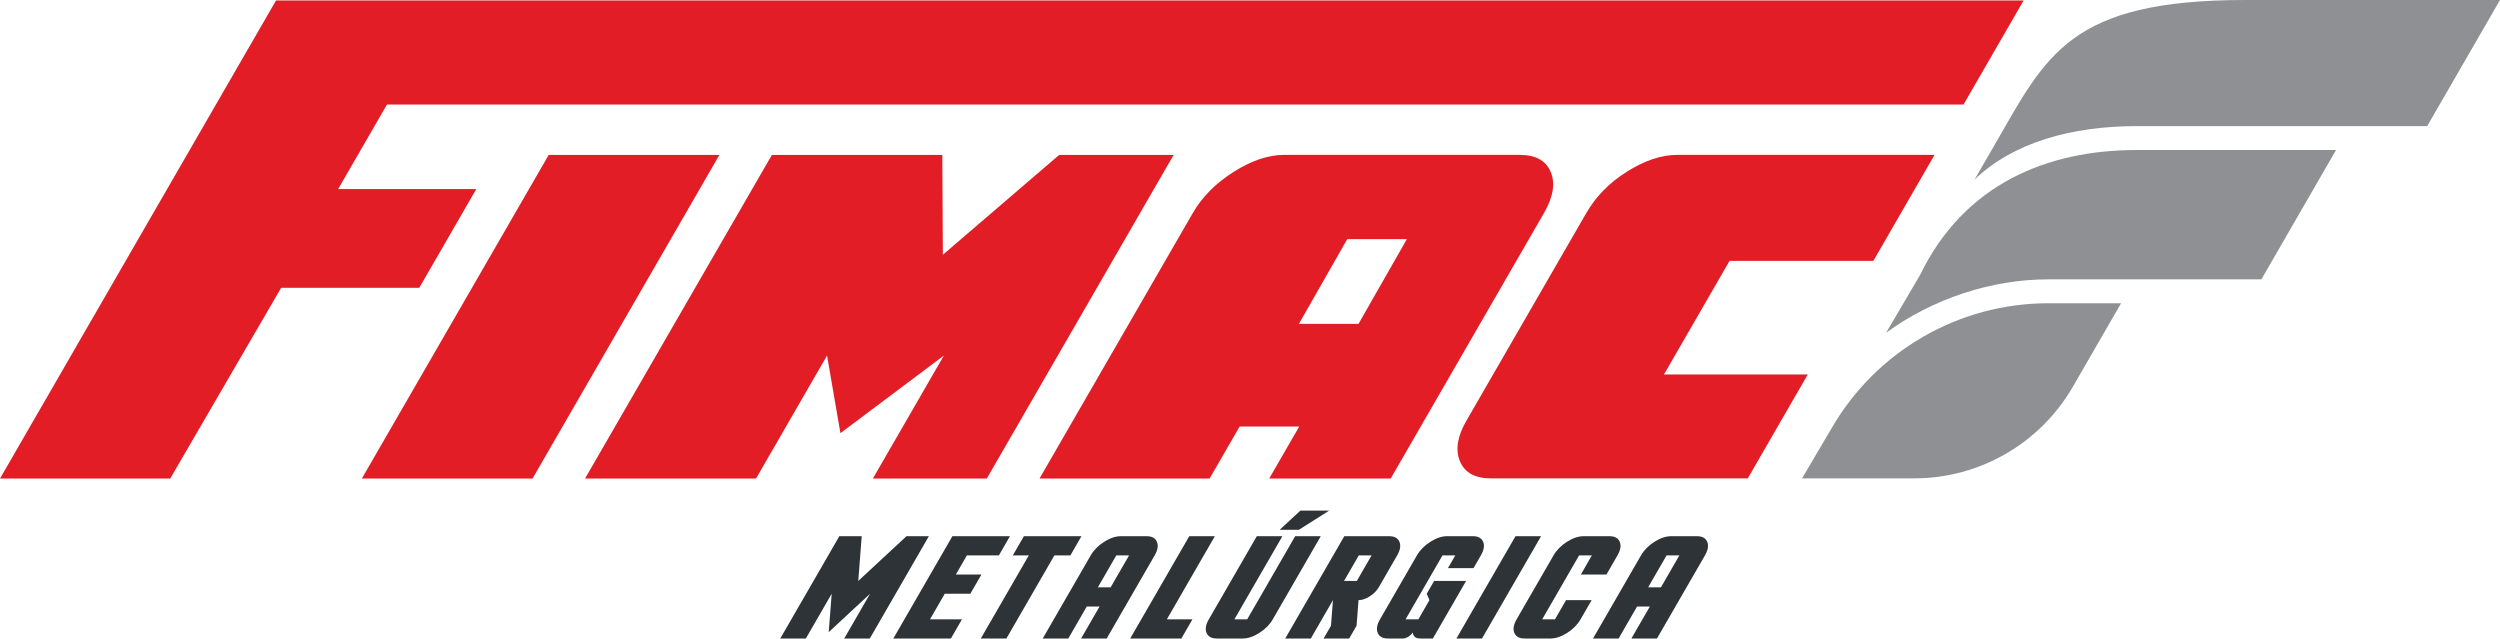
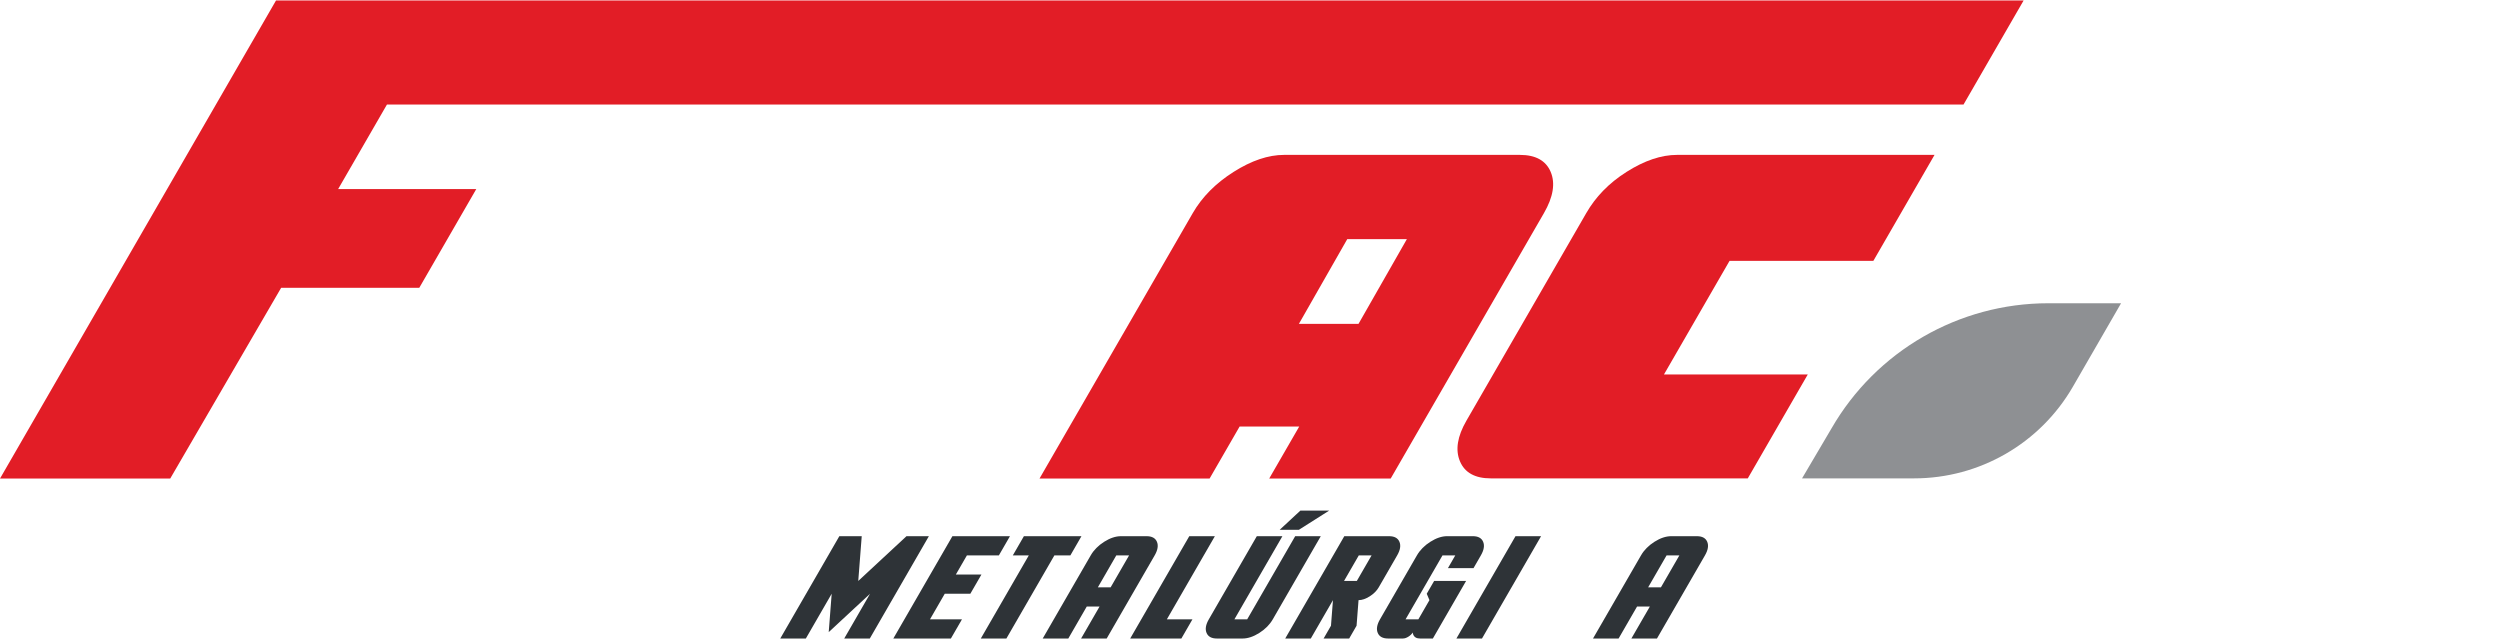
<svg xmlns="http://www.w3.org/2000/svg" xml:space="preserve" width="136.465mm" height="34.854mm" style="shape-rendering:geometricPrecision; text-rendering:geometricPrecision; image-rendering:optimizeQuality; fill-rule:evenodd; clip-rule:evenodd" viewBox="0 0 5986.04 1528.86">
  <defs>
    <style type="text/css">       .fil1 {fill:#2E3337;fill-rule:nonzero}    .fil2 {fill:#8E9093;fill-rule:nonzero}    .fil0 {fill:#E21D26;fill-rule:nonzero}     </style>
  </defs>
  <g id="Layer_x0020_1">
    <polygon class="fil0" points="4845.41,1.08 4701.54,250.26 926.55,250.26 809.71,452.62 1140.44,452.62 1003.96,689.03 673.22,689.03 407.57,1145.83 -0,1145.83 660.92,1.08 " />
-     <polygon class="fil0" points="1313.8,370.96 1722.5,370.96 1275.12,1145.83 866.42,1145.83 " />
-     <polygon class="fil0" points="1400.85,1145.82 1848.22,370.96 2256.29,370.96 2257.6,609.97 2536.04,370.96 2810.15,370.96 2362.79,1145.82 2090.01,1145.82 2260.04,851.33 2012.34,1037.09 1980.27,851.33 1810.24,1145.82 " />
    <path class="fil0" d="M3368.63 572.58l-142.74 0 -115.78 202.86 142.74 0 115.78 -202.86zm344.37 -160.94c11.48,27.17 6.11,60.03 -16.11,98.54l-367 635.64 -290.91 0 71.96 -124.6 -142.74 0 -71.93 124.6 -407.26 0 367 -635.64c22.22,-38.51 54.78,-71.37 97.66,-98.54 42.88,-27.19 83.21,-40.77 120.95,-40.77l564.5 0c37.76,0 62.39,13.59 73.88,40.77z" />
    <path class="fil0" d="M3984.22 896.64l344.34 0 -143.64 248.79 -615.27 0c-37.76,0 -62.38,-13.59 -73.86,-40.79 -11.51,-27.17 -6.36,-59.64 15.46,-97.4l286.96 -497.06c22.25,-38.5 53.48,-71.34 96.35,-98.53 42.88,-27.19 83.18,-40.78 120.95,-40.78l616.59 0 -146.53 253.79 -344.34 0 -157.01 271.97 0 0z" />
    <polygon class="fil1" points="2009.73,1283.85 2063.34,1283.85 2055.04,1391.04 2170.53,1283.85 2224.12,1283.85 2082.68,1528.86 2021.42,1528.86 2083.32,1421.66 1984.31,1513.55 1991.41,1421.66 1929.53,1528.86 1868.28,1528.86 " />
    <polygon class="fil1" points="2280.46,1283.85 2418.28,1283.85 2391.76,1329.79 2315.19,1329.79 2288.67,1375.72 2349.93,1375.72 2323.4,1421.66 2262.14,1421.66 2226.78,1482.93 2303.35,1482.93 2276.84,1528.86 2138.99,1528.86 " />
    <polygon class="fil1" points="2463.41,1329.79 2425.12,1329.79 2451.65,1283.84 2589.46,1283.84 2562.96,1329.79 2524.67,1329.79 2409.73,1528.85 2348.48,1528.85 " />
    <path class="fil1" d="M2703.52 1329.79l-30.62 0 -44.21 76.57 30.64 0 44.19 -76.57zm-91.88 0c7.35,-12.76 18.07,-23.6 32.18,-32.54 14.09,-8.93 27.5,-13.4 40.27,-13.4l61.25 0c12.76,0 21.03,4.47 24.82,13.4 3.78,8.94 1.98,19.78 -5.4,32.54l-114.93 199.06 -61.26 0 44.22 -76.55 -30.64 0 -44.19 76.55 -61.27 0 114.95 -199.06z" />
    <polygon class="fil1" points="2847.63,1283.85 2908.89,1283.85 2793.95,1482.93 2855.21,1482.93 2828.69,1528.86 2706.17,1528.86 " />
    <path class="fil1" d="M3113.62 1222.6l68.91 0 -72.47 45.94 -45.94 0 49.51 -45.94zm-104.28 61.25l61.27 0 -114.95 199.08 30.63 0 114.93 -199.08 61.27 0 -114.94 199.08c-7.35,12.75 -18.08,23.6 -32.18,32.53 -14.09,8.93 -27.51,13.4 -40.28,13.4l-61.25 0c-12.77,0 -21.05,-4.47 -24.82,-13.4 -3.78,-8.93 -1.98,-19.77 5.4,-32.53l114.93 -199.08z" />
    <path class="fil1" d="M3284.17 1329.79l-30.62 0 -35.38 61.25 30.64 0 35.36 -61.25zm-65.36 -45.94l107.19 0c12.76,0 21.03,4.47 24.82,13.4 3.78,8.94 1.98,19.78 -5.4,32.54l-44.19 76.57c-4.8,8.29 -11.98,15.47 -21.52,21.52 -9.57,6.07 -18.49,9.1 -26.8,9.1l-4.72 61.25 -17.69 30.62 -61.26 0 17.69 -30.62 4.74 -61.25 -53.03 91.87 -61.27 0 141.46 -245.01z" />
    <path class="fil1" d="M3372.53 1524.31c-4.78,3.04 -9.24,4.54 -13.39,4.54l-35.4 0c-12.78,0 -21.05,-4.46 -24.82,-13.39 -3.78,-8.93 -1.98,-19.79 5.4,-32.54l88.41 -153.14c7.36,-12.76 18.1,-23.6 32.18,-32.53 14.09,-8.94 27.52,-13.42 40.27,-13.42l61.26 0c12.76,0 21.03,4.47 24.81,13.42 3.78,8.93 1.98,19.76 -5.39,32.53l-17.67 30.63 -61.27 0 17.67 -30.63 -30.63 0 -88.41 153.14 30.63 0 26.52 -45.94 -6.47 -15.3 17.69 -30.62 76.55 0 -79.57 137.8 -30.62 0c-8.28,0 -13.73,-3.02 -16.28,-9.08 -0.71,-1.67 -1.13,-3.43 -1.28,-5.28 -2.39,3.75 -5.79,7.03 -10.2,9.83z" />
    <polygon class="fil1" points="3628.72,1283.85 3689.97,1283.85 3548.5,1528.86 3487.25,1528.86 " />
-     <path class="fil1" d="M3719.79 1329.79c7.38,-12.76 18.1,-23.6 32.18,-32.54 14.1,-8.93 27.52,-13.4 40.28,-13.4l61.27 0c12.75,0 21.01,4.47 24.79,13.4 3.78,8.94 1.98,19.78 -5.39,32.54l-26.51 45.94 -61.26 0 26.51 -45.94 -30.61 0 -88.42 153.14 30.64 0 26.51 -45.94 61.27 0 -26.53 45.94c-7.36,12.75 -18.09,23.6 -32.17,32.54 -14.11,8.93 -27.53,13.38 -40.29,13.38l-61.25 0c-12.77,0 -21.03,-4.46 -24.82,-13.38 -3.78,-8.94 -1.97,-19.79 5.4,-32.54l88.41 -153.14z" />
    <path class="fil1" d="M4021.15 1329.79l-30.63 0 -44.21 76.57 30.64 0 44.2 -76.57zm-91.88 0c7.35,-12.76 18.08,-23.6 32.19,-32.54 14.08,-8.93 27.5,-13.4 40.26,-13.4l61.25 0c12.77,0 21.03,4.47 24.82,13.4 3.77,8.94 1.98,19.78 -5.4,32.54l-114.93 199.06 -61.27 0 44.23 -76.55 -30.64 0 -44.2 76.55 -61.26 0 114.94 -199.06z" />
    <path class="fil2" d="M4904.35 726.11c-214.09,0 -411.92,114.2 -518.96,299.62l-70.53 119.68 268.34 0c156.82,0 301.72,-83.67 380.15,-219.47l115.36 -199.82 -174.37 0 0 0z" />
-     <path class="fil2" d="M5116.2 301.98l695.48 0 174.37 -301.98 -609.99 0c-421.08,0 -476.11,132.01 -599.83,346.29l-48.23 83.56c92.51,-88.79 232.18,-127.87 388.21,-127.87z" />
-     <path class="fil2" d="M4904.35 668.89l510.32 0 178.79 -309.68 -477.27 0c-214.09,0 -413.08,81.13 -518.96,299.62l-81.07 137.89c111.61,-81.48 251.86,-127.84 388.18,-127.84l-0 0z" />
  </g>
</svg>